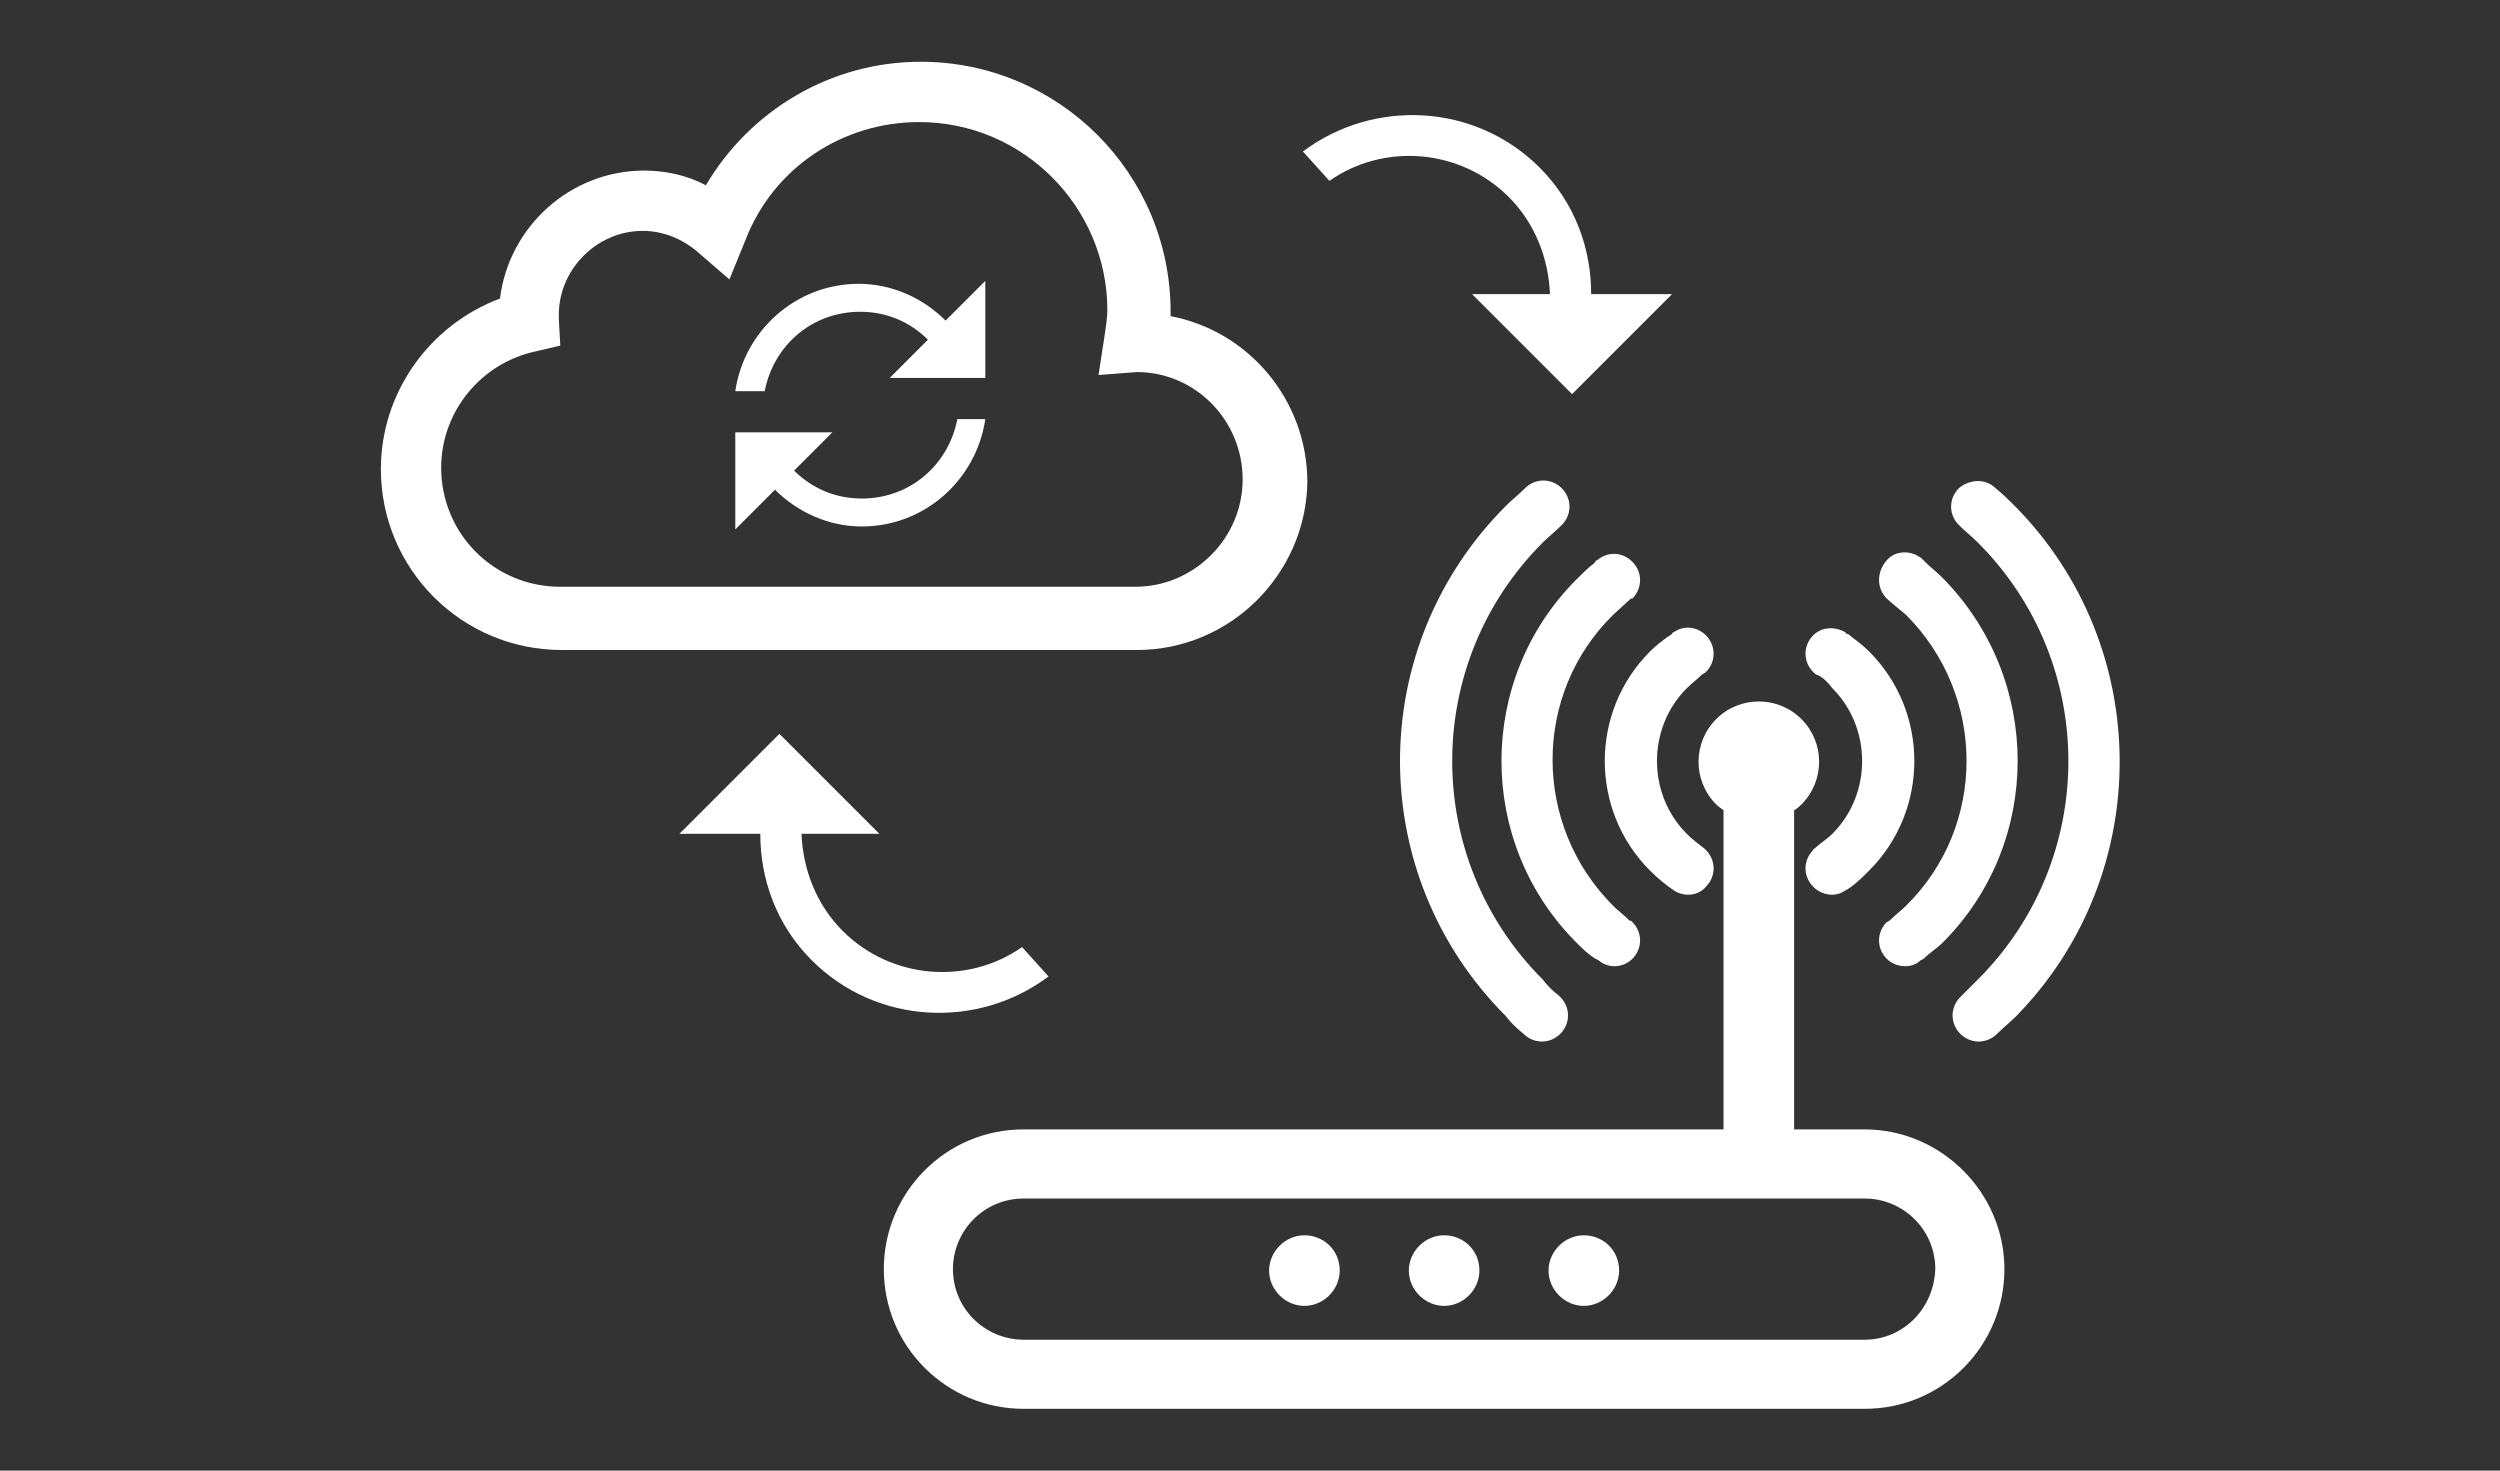
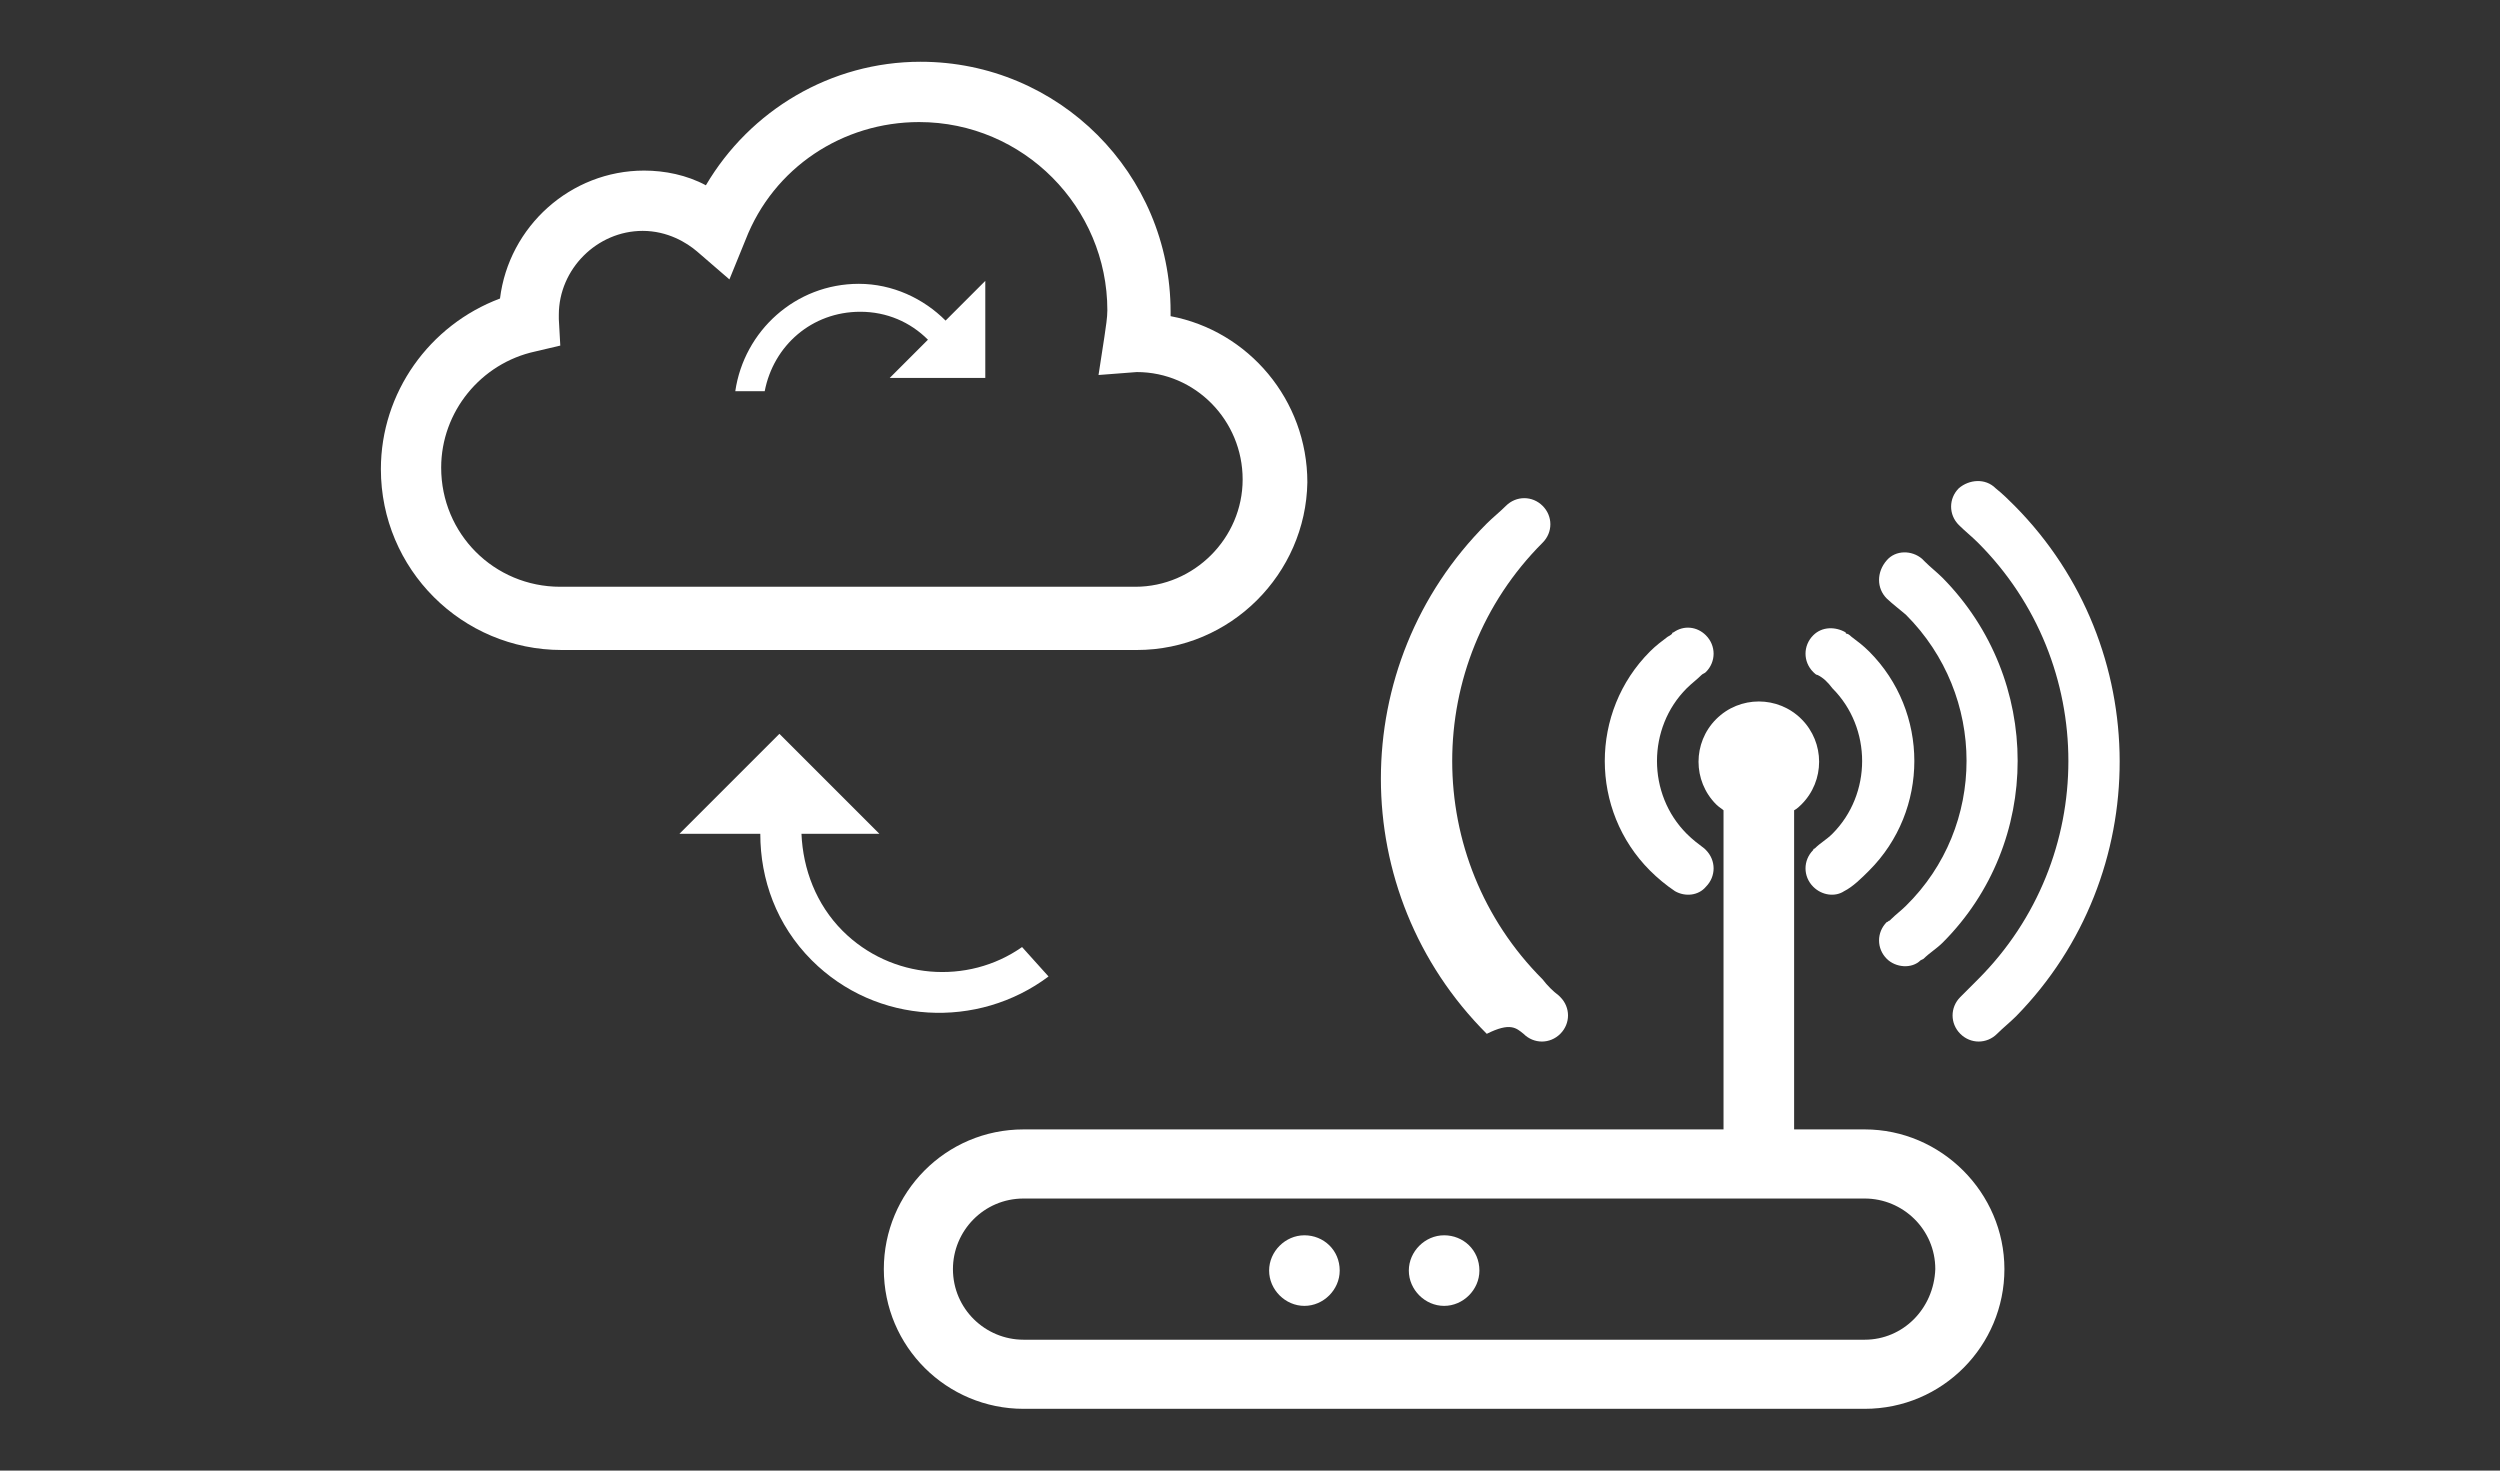
<svg xmlns="http://www.w3.org/2000/svg" version="1.1" id="img02" x="0px" y="0px" width="170px" height="100px" viewBox="0 0 170 100" style="enable-background:new 0 0 170 100;" xml:space="preserve">
  <rect x="0" y="0" width="170" height="100" fill="#333333" stroke="none" />
  <style type="text/css">
	.st0{fill:#FFFFFF;}
</style>
  <path class="st0" d="M77.3,44.2H38.2c-6.8,0-12.3-5.5-12.3-12.3c0-5.2,3.3-9.8,8.1-11.6c0.6-4.9,4.8-8.7,9.8-8.7  c1.4,0,2.9,0.3,4.2,1c3-5.1,8.5-8.4,14.6-8.4c9.4,0,17,7.6,17,17c0,0.1,0,0.2,0,0.3c5.3,1,9.3,5.7,9.3,11.3  C88.8,39,83.7,44.2,77.3,44.2z M43.7,15.7c-3.1,0-5.7,2.6-5.7,5.7c0,0.1,0,0.2,0,0.3l0.1,1.8l-1.7,0.4C32.7,24.7,30,28,30,31.8  c0,4.5,3.6,8.1,8.1,8.1h39.1c4,0,7.3-3.3,7.3-7.3c0-4-3.2-7.3-7.2-7.3l-2.6,0.2l0.4-2.6c0.1-0.7,0.2-1.3,0.2-1.8  c0-7-5.7-12.8-12.8-12.8c-5.2,0-9.9,3.1-11.8,8L49.6,19l-2.2-1.9C46.7,16.5,45.4,15.7,43.7,15.7z" />
  <path class="st0" d="M69.5,64.4c-3.7,2.6-8.9,2.2-12.2-1.1c-1.8-1.8-2.7-4.2-2.8-6.6h5.3l-6.8-6.8l-6.8,6.8h5.5  c0,3.1,1.1,6.2,3.5,8.6c4.4,4.4,11.3,4.7,16.1,1.1L69.5,64.4z" />
-   <path class="st0" d="M90.4,12.3c3.7-2.6,8.9-2.2,12.2,1.1c1.8,1.8,2.7,4.2,2.8,6.6h-5.3l6.8,6.8l6.8-6.8h-5.5c0-3.1-1.1-6.2-3.5-8.6  c-4.4-4.4-11.3-4.7-16.1-1.1L90.4,12.3z" />
  <g>
    <path class="st0" d="M126.8,76.8H122V55.1c0.2-0.1,0.4-0.3,0.5-0.4c1.6-1.6,1.6-4.2,0-5.8c-1.6-1.6-4.2-1.6-5.8,0   c-1.6,1.6-1.6,4.2,0,5.8c0.2,0.2,0.4,0.3,0.5,0.4v21.7H69.6c-5.3,0-9.5,4.3-9.5,9.5c0,5.3,4.3,9.5,9.5,9.5h57.2   c5.3,0,9.5-4.3,9.5-9.5C136.3,81.1,132,76.8,126.8,76.8z M126.8,91.1H69.6c-2.6,0-4.8-2.1-4.8-4.8c0-2.6,2.1-4.8,4.8-4.8h57.2   c2.6,0,4.8,2.1,4.8,4.8C131.5,89,129.4,91.1,126.8,91.1z" />
    <path class="st0" d="M98.2,84c-1.3,0-2.4,1.1-2.4,2.4c0,1.3,1.1,2.4,2.4,2.4c1.3,0,2.4-1.1,2.4-2.4C100.6,85,99.5,84,98.2,84z" />
-     <path class="st0" d="M107.7,84c-1.3,0-2.4,1.1-2.4,2.4c0,1.3,1.1,2.4,2.4,2.4c1.3,0,2.4-1.1,2.4-2.4C110.1,85,109,84,107.7,84z" />
    <path class="st0" d="M88.7,84c-1.3,0-2.4,1.1-2.4,2.4c0,1.3,1.1,2.4,2.4,2.4s2.4-1.1,2.4-2.4C91.1,85,90,84,88.7,84z" />
    <path class="st0" d="M123.6,45.9c0.4,0.2,0.7,0.5,1,0.9c2.7,2.7,2.7,7.2,0,9.9c-0.4,0.4-0.8,0.6-1.2,1h0c0,0,0,0,0,0   c-0.1,0-0.1,0.1-0.1,0.1c-0.7,0.7-0.7,1.8,0,2.5c0.6,0.6,1.5,0.7,2.1,0.3h0c0.6-0.3,1.2-0.9,1.7-1.4c4.1-4.1,4.1-10.8,0-14.9   c-0.4-0.4-0.8-0.7-1.2-1c0,0-0.2-0.2-0.3-0.2c0,0-0.1,0-0.1-0.1l0,0c-0.7-0.4-1.6-0.4-2.2,0.2c-0.7,0.7-0.7,1.8,0,2.5   C123.4,45.8,123.5,45.9,123.6,45.9z" />
    <path class="st0" d="M128.3,40.7L128.3,40.7C128.3,40.7,128.3,40.7,128.3,40.7c0.3,0.3,1.2,1,1.3,1.1c5.5,5.5,5.5,14.4,0,19.8   c-0.3,0.3-0.7,0.6-1,0.9l-0.1,0.1l0,0c-0.1,0-0.1,0.1-0.2,0.1c-0.7,0.7-0.7,1.8,0,2.5c0.6,0.6,1.7,0.7,2.3,0.1h0l0.2-0.1   c0.4-0.4,0.9-0.7,1.3-1.1c6.8-6.8,6.8-17.9,0-24.8c-0.4-0.4-0.8-0.7-1.2-1.1c-0.1-0.1-0.1-0.1-0.2-0.2h0c-0.7-0.6-1.8-0.6-2.4,0.1   C127.6,38.9,127.6,40,128.3,40.7C128.3,40.7,128.3,40.7,128.3,40.7z" />
    <path class="st0" d="M112.2,59.2c0.5,0.5,1.1,1,1.7,1.4h0c0.7,0.4,1.6,0.3,2.1-0.3c0.7-0.7,0.7-1.8,0-2.5c0,0-0.1-0.1-0.1-0.1   c0,0,0,0,0,0h0c-0.4-0.3-0.8-0.6-1.2-1c-2.7-2.7-2.7-7.2,0-9.9c0.3-0.3,0.7-0.6,1-0.9c0.1-0.1,0.2-0.1,0.3-0.2   c0.7-0.7,0.7-1.8,0-2.5c-0.6-0.6-1.5-0.7-2.2-0.2l0,0c0,0-0.1,0-0.1,0.1c-0.1,0.1-0.3,0.2-0.3,0.2c-0.4,0.3-0.8,0.6-1.2,1   C108.1,48.4,108.1,55.1,112.2,59.2z" />
    <path class="st0" d="M137,34.4c-0.4-0.4-0.8-0.8-1.3-1.2h0c-0.7-0.7-1.8-0.6-2.5,0c-0.7,0.7-0.7,1.8,0,2.5c0.4,0.4,0.9,0.8,1.3,1.2   c8.2,8.2,8.2,21.5,0,29.7c-0.4,0.4-0.7,0.7-1.1,1.1c0,0,0,0,0,0c0,0-0.1,0.1-0.1,0.1c-0.7,0.7-0.7,1.8,0,2.5c0.7,0.7,1.8,0.7,2.5,0   l0,0c0.4-0.4,0.9-0.8,1.3-1.2C146.5,59.5,146.5,44,137,34.4z" />
-     <path class="st0" d="M107.2,64.1c0.4,0.4,0.8,0.8,1.3,1.1l0.2,0.1h0c0.7,0.6,1.7,0.5,2.3-0.1c0.7-0.7,0.7-1.8,0-2.5   c-0.1-0.1-0.1-0.1-0.2-0.1l0,0l-0.1-0.1c-0.3-0.3-0.7-0.6-1-0.9c-5.5-5.5-5.5-14.4,0-19.8c0.1-0.1,1-0.9,1.2-1.1c0,0,0,0,0.1,0l0,0   h0c0,0,0,0,0,0c0.7-0.7,0.7-1.8,0-2.5c-0.7-0.7-1.7-0.7-2.4-0.1h0c-0.1,0-0.1,0.1-0.2,0.2c-0.4,0.3-0.8,0.7-1.2,1.1   C100.4,46.2,100.4,57.3,107.2,64.1z" />
-     <path class="st0" d="M103.6,70.3L103.6,70.3c0.7,0.7,1.8,0.7,2.5,0c0.7-0.7,0.7-1.8,0-2.5c0,0-0.1-0.1-0.1-0.1c0,0,0,0,0,0   c-0.4-0.3-0.8-0.7-1.1-1.1c-8.2-8.2-8.2-21.5,0-29.7c0.4-0.4,0.9-0.8,1.3-1.2c0.7-0.7,0.7-1.8,0-2.5c-0.7-0.7-1.8-0.7-2.5,0h0   c-0.4,0.4-0.9,0.8-1.3,1.2c-9.6,9.6-9.6,25.1,0,34.7C102.7,69.5,103.1,69.9,103.6,70.3z" />
+     <path class="st0" d="M103.6,70.3L103.6,70.3c0.7,0.7,1.8,0.7,2.5,0c0.7-0.7,0.7-1.8,0-2.5c0,0-0.1-0.1-0.1-0.1c0,0,0,0,0,0   c-0.4-0.3-0.8-0.7-1.1-1.1c-8.2-8.2-8.2-21.5,0-29.7c0.7-0.7,0.7-1.8,0-2.5c-0.7-0.7-1.8-0.7-2.5,0h0   c-0.4,0.4-0.9,0.8-1.3,1.2c-9.6,9.6-9.6,25.1,0,34.7C102.7,69.5,103.1,69.9,103.6,70.3z" />
  </g>
-   <path class="st0" d="M65.1,28.5c-0.6,3.1-3.2,5.4-6.5,5.4c-1.8,0-3.4-0.7-4.6-1.9l2.6-2.6h-6.6V36l2.7-2.7c1.5,1.5,3.6,2.5,5.9,2.5  c4.3,0,7.8-3.2,8.4-7.3H65.1z" />
  <path class="st0" d="M52,26.6c0.6-3.1,3.2-5.4,6.5-5.4c1.8,0,3.4,0.7,4.6,1.9l-2.6,2.6H67v-6.6l-2.7,2.7c-1.5-1.5-3.6-2.5-5.9-2.5  c-4.3,0-7.8,3.2-8.4,7.3H52z" />
  <g>
</g>
  <g>
</g>
  <g>
</g>
  <g>
</g>
  <g>
</g>
  <g>
</g>
  <g>
</g>
  <g>
</g>
  <g>
</g>
  <g>
</g>
  <g>
</g>
  <g>
</g>
  <g>
</g>
  <g>
</g>
  <g>
</g>
</svg>